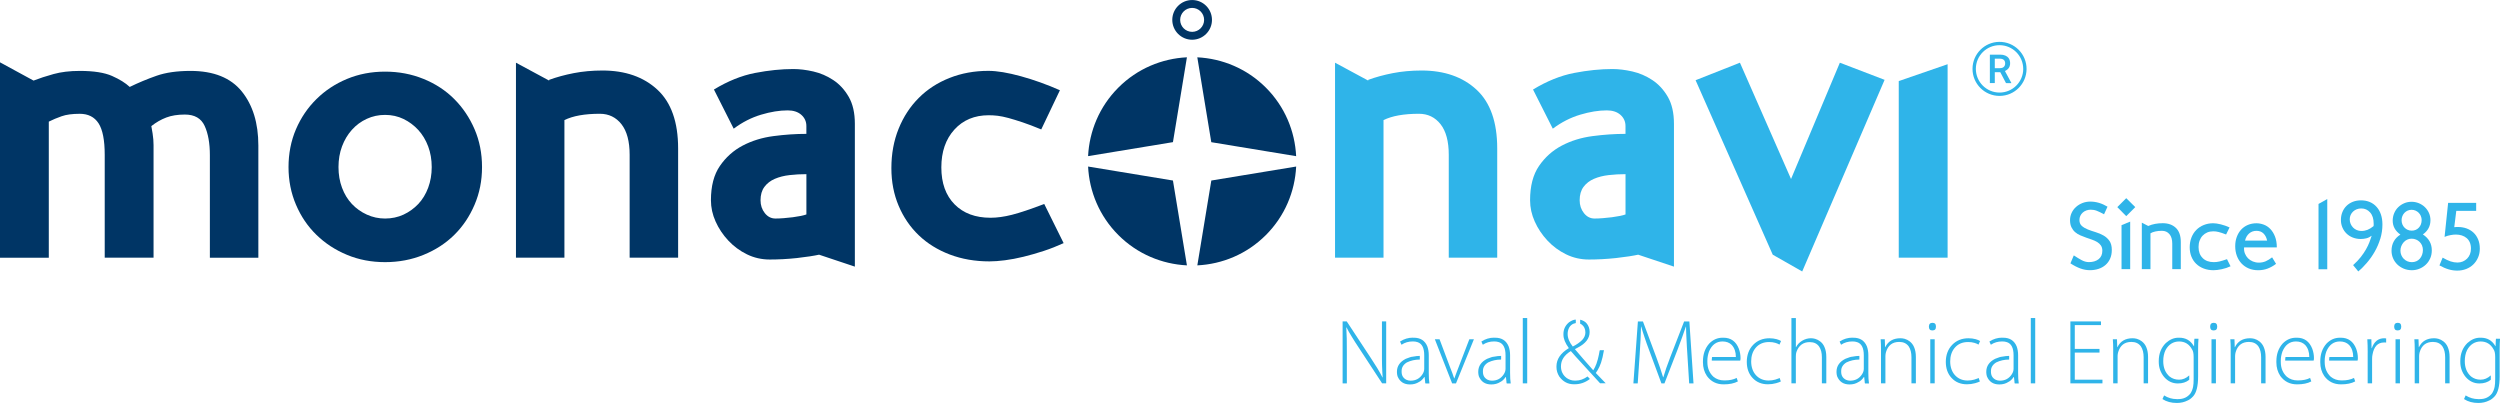
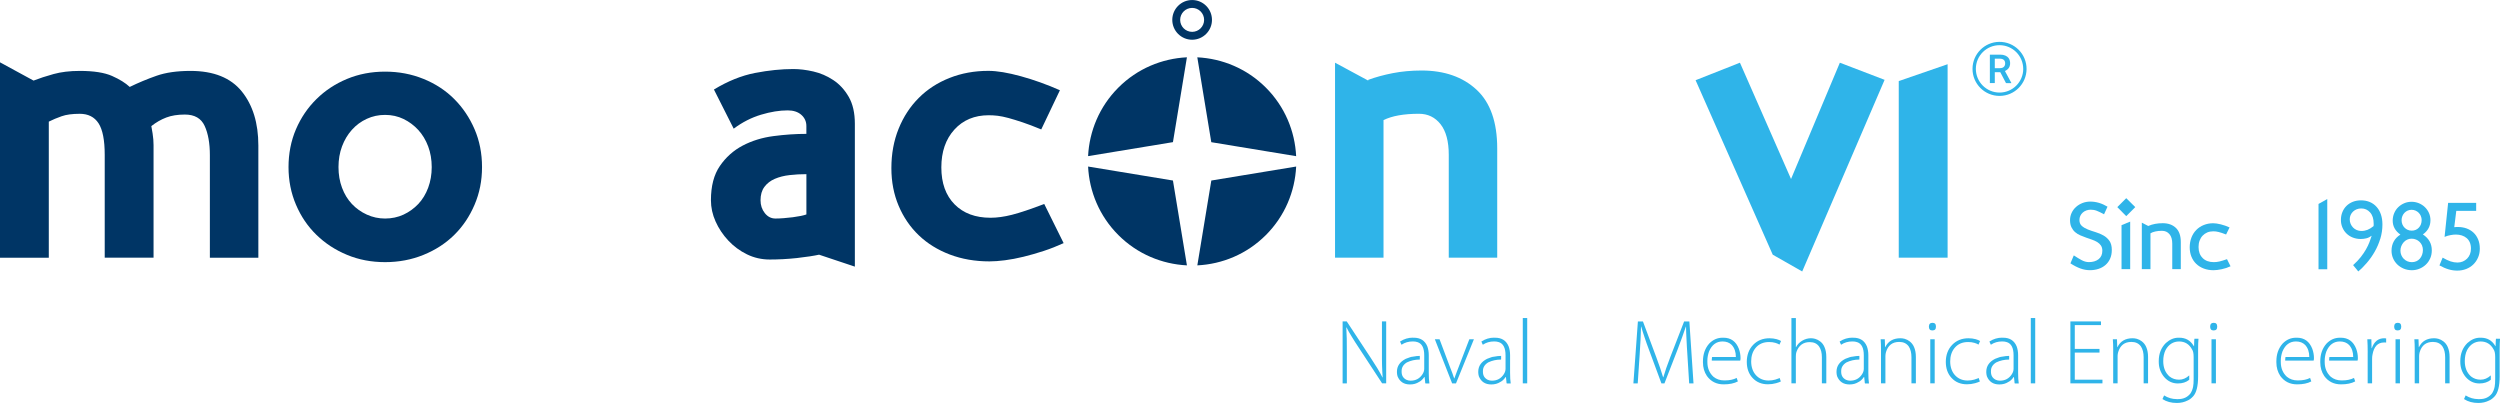
<svg xmlns="http://www.w3.org/2000/svg" id="Livello_2" data-name="Livello 2" viewBox="0 0 1068.98 172.29">
  <defs>
    <style>
      .cls-1 {
        fill: #003565;
      }

      .cls-2 {
        fill: #2fb4e9;
      }
    </style>
  </defs>
  <g id="Livello_1-2" data-name="Livello 1">
    <g>
      <g>
        <path class="cls-1" d="M22.87,31.67c3.24-.9,6.99-1.35,11.24-1.35,5.95,0,10.55.72,13.79,2.15,3.24,1.43,5.77,3.01,7.57,4.7,3.72-1.81,7.54-3.4,11.48-4.78,3.93-1.38,8.77-2.07,14.51-2.07,9.88,0,17.19,2.93,21.92,8.77,4.72,5.85,7.09,13.55,7.09,23.12v47.98h-20.73v-43.84c0-5.1-.74-9.27-2.23-12.51-1.49-3.24-4.3-4.86-8.45-4.86-3.09,0-5.74.42-7.97,1.27-2.23.85-4.36,2.07-6.38,3.67.1.43.29,1.49.55,3.19.27,1.7.4,3.35.4,4.94v48.14h-20.88v-43.99c0-6.27-.88-10.76-2.63-13.47-1.76-2.71-4.44-4.07-8.05-4.07-3.19,0-5.77.35-7.73,1.04-1.97.69-3.8,1.46-5.5,2.31v58.19H0V26.65l14.35,7.81c2.44-.96,5.29-1.89,8.53-2.79" />
        <path class="cls-1" d="M183.08,62.6c-1.01-2.71-2.42-5.05-4.22-7.02-1.81-1.97-3.91-3.53-6.3-4.7-2.4-1.16-5.03-1.75-7.89-1.75s-5.37.56-7.81,1.67c-2.45,1.12-4.57,2.68-6.38,4.7-1.81,2.02-3.22,4.38-4.23,7.09-1.01,2.71-1.51,5.66-1.51,8.85s.5,6.13,1.51,8.84c1.01,2.71,2.42,5.03,4.23,6.94,1.8,1.91,3.93,3.43,6.38,4.54,2.45,1.12,5.05,1.68,7.81,1.68s5.5-.56,7.89-1.68c2.39-1.11,4.48-2.63,6.3-4.54,1.8-1.91,3.21-4.23,4.22-6.94,1.01-2.71,1.52-5.65,1.52-8.84s-.51-6.14-1.52-8.85M202.92,87.54c-2.13,4.99-5.02,9.3-8.69,12.91-3.67,3.62-8.05,6.46-13.15,8.53-5.1,2.08-10.58,3.11-16.42,3.11s-11.27-1.03-16.26-3.11c-5-2.07-9.35-4.91-13.07-8.53-3.72-3.61-6.65-7.92-8.77-12.91-2.13-4.99-3.19-10.36-3.19-16.1s1.06-11.24,3.19-16.18c2.12-4.94,5.05-9.25,8.77-12.91,3.72-3.67,8.07-6.53,13.07-8.61,4.99-2.07,10.41-3.11,16.26-3.11s11.32,1.04,16.42,3.11c5.1,2.07,9.49,4.94,13.15,8.61,3.67,3.67,6.56,7.97,8.69,12.91,2.13,4.94,3.19,10.33,3.19,16.18s-1.06,11.11-3.19,16.1" />
-         <path class="cls-1" d="M234.81,34.14c3.19-1.17,6.69-2.12,10.52-2.87,3.82-.74,7.91-1.12,12.27-1.12,9.78,0,17.61,2.74,23.51,8.21,5.9,5.47,8.85,13.85,8.85,25.11v46.71h-20.73v-43.99c0-5.74-1.17-10.1-3.5-13.08-2.34-2.97-5.42-4.46-9.25-4.46-6.48,0-11.53.91-15.14,2.71v58.82h-20.72V26.81l14.19,7.65v-.32Z" />
        <path class="cls-1" d="M344.8,74.47c-2.45,0-4.84.13-7.17.4-2.34.26-4.44.8-6.3,1.59-1.86.8-3.35,1.94-4.46,3.43-1.12,1.49-1.67,3.4-1.67,5.74,0,2.13.61,3.96,1.83,5.5,1.22,1.54,2.74,2.31,4.55,2.31,1.06,0,2.26-.05,3.59-.16,1.33-.1,2.6-.24,3.82-.39,1.22-.16,2.36-.35,3.43-.56,1.06-.22,1.86-.43,2.39-.64v-17.22ZM350.22,108.9c-.96.22-2.28.45-3.98.72-1.7.26-3.54.5-5.5.72-1.97.21-3.96.37-5.98.48-2.02.1-3.88.15-5.58.15-3.51,0-6.78-.74-9.81-2.23-3.03-1.48-5.68-3.45-7.97-5.9-2.28-2.44-4.09-5.15-5.42-8.13-1.33-2.97-1.99-6-1.99-9.09,0-6.06,1.27-10.94,3.83-14.66,2.55-3.72,5.79-6.62,9.72-8.69,3.93-2.07,8.31-3.43,13.15-4.07,4.83-.64,9.53-.96,14.11-.96v-3.35c0-1.91-.72-3.5-2.15-4.78-1.44-1.27-3.37-1.91-5.82-1.91-3.51,0-7.31.61-11.4,1.84-4.09,1.22-8,3.21-11.71,5.98l-8.45-16.74c5.95-3.61,11.82-5.98,17.62-7.09,5.79-1.12,11.24-1.67,16.34-1.67,2.66,0,5.5.35,8.53,1.04,3.03.69,5.87,1.91,8.53,3.67,2.66,1.75,4.86,4.14,6.61,7.17,1.75,3.02,2.63,6.88,2.63,11.55v61.06l-15.3-5.11Z" />
        <path class="cls-1" d="M445.22,55.34c-3.08-1.28-5.74-2.28-7.97-3.03-2.23-.74-4.22-1.36-5.98-1.84-1.75-.48-3.29-.79-4.62-.96-1.33-.16-2.63-.23-3.9-.23-6.06,0-10.95,2.05-14.66,6.13-3.72,4.09-5.58,9.49-5.58,16.18s1.88,11.96,5.66,15.79c3.77,3.82,8.9,5.73,15.39,5.73,2.76,0,5.82-.42,9.16-1.27,3.35-.85,7.94-2.39,13.79-4.62l8.29,16.74c-2.77,1.27-5.61,2.39-8.53,3.35-2.93.96-5.8,1.78-8.61,2.47-2.82.69-5.47,1.19-7.97,1.51-2.5.32-4.71.48-6.62.48-6.16,0-11.82-.99-16.97-2.95-5.16-1.97-9.57-4.7-13.23-8.21-3.67-3.51-6.54-7.71-8.61-12.6-2.07-4.89-3.11-10.26-3.11-16.1,0-6.17,1.04-11.8,3.11-16.9,2.07-5.1,4.94-9.49,8.61-13.15,3.66-3.67,8.05-6.51,13.15-8.53,5.1-2.02,10.63-3.03,16.58-3.03,3.72,0,8.37.77,13.95,2.31,5.58,1.54,11.13,3.53,16.66,5.98l-7.97,16.74Z" />
        <path class="cls-2" d="M585.05,34.14c3.19-1.17,6.69-2.12,10.52-2.87,3.82-.74,7.91-1.12,12.27-1.12,9.78,0,17.62,2.74,23.52,8.21,5.9,5.47,8.84,13.85,8.84,25.11v46.71h-20.72v-43.99c0-5.74-1.17-10.1-3.51-13.08-2.34-2.97-5.42-4.46-9.25-4.46-6.48,0-11.53.91-15.14,2.71v58.82h-20.73V26.81l14.19,7.65v-.32Z" />
-         <path class="cls-2" d="M695.05,74.47c-2.45,0-4.84.13-7.17.4-2.34.26-4.44.8-6.3,1.59-1.86.8-3.35,1.94-4.46,3.43-1.12,1.49-1.67,3.4-1.67,5.74,0,2.13.61,3.96,1.83,5.5,1.22,1.54,2.73,2.31,4.55,2.31,1.06,0,2.25-.05,3.58-.16,1.33-.1,2.6-.24,3.83-.39,1.22-.16,2.36-.35,3.42-.56,1.06-.22,1.86-.43,2.4-.64v-17.22ZM700.47,108.9c-.96.22-2.28.45-3.98.72-1.7.26-3.53.5-5.5.72-1.97.21-3.96.37-5.98.48-2.02.1-3.88.15-5.58.15-3.51,0-6.78-.74-9.8-2.23-3.03-1.48-5.69-3.45-7.97-5.9-2.28-2.44-4.09-5.15-5.42-8.13-1.33-2.97-1.99-6-1.99-9.09,0-6.06,1.27-10.94,3.82-14.66,2.55-3.72,5.79-6.62,9.72-8.69,3.93-2.07,8.32-3.43,13.15-4.07,4.84-.64,9.54-.96,14.11-.96v-3.35c0-1.91-.72-3.5-2.15-4.78-1.44-1.27-3.37-1.91-5.82-1.91-3.5,0-7.31.61-11.4,1.84-4.09,1.22-8,3.21-11.72,5.98l-8.45-16.74c5.95-3.61,11.82-5.98,17.61-7.09,5.79-1.12,11.24-1.67,16.34-1.67,2.66,0,5.5.35,8.53,1.04,3.03.69,5.87,1.91,8.53,3.67s4.86,4.14,6.62,7.17c1.75,3.02,2.63,6.88,2.63,11.55v61.06l-15.3-5.11Z" />
        <polygon class="cls-2" points="770.61 116.08 758.01 108.9 725.02 34.3 743.98 26.81 765.83 76.54 786.71 26.81 805.84 34.14 770.61 116.08" />
        <polygon class="cls-2" points="832.78 110.18 811.89 110.18 811.89 34.67 832.78 27.46 832.78 110.18" />
        <path class="cls-1" d="M554.22,66.77c-.52-10.66-4.81-21.17-12.95-29.31-8.14-8.14-18.65-12.42-29.31-12.95l5.98,36.29,36.28,5.98ZM507.52,24.5c-10.66.53-21.17,4.81-29.31,12.95-8.14,8.15-12.42,18.65-12.95,29.31l36.28-5.98,5.98-36.29ZM465.26,71.21c.52,10.66,4.81,21.16,12.95,29.3,8.14,8.14,18.65,12.42,29.31,12.96l-5.98-36.28-36.28-5.98ZM511.97,113.47c10.66-.53,21.17-4.81,29.31-12.96,8.14-8.14,12.42-18.64,12.95-29.3l-36.28,5.98-5.98,36.28Z" />
        <path class="cls-1" d="M509.75,3.38c-2.83,0-5.12,2.3-5.12,5.12s2.29,5.12,5.12,5.12,5.12-2.3,5.12-5.12-2.29-5.12-5.12-5.12M509.75,16.99c-4.69,0-8.49-3.81-8.49-8.49s3.8-8.49,8.49-8.49,8.48,3.81,8.48,8.49-3.81,8.49-8.48,8.49" />
      </g>
      <g>
        <path class="cls-2" d="M902.26,110.63c-.49,1.08-1.17,1.99-2.01,2.71-.85.73-1.84,1.27-2.98,1.64-1.14.37-2.35.55-3.63.55-1.37,0-2.73-.24-4.09-.74-1.36-.49-2.77-1.22-4.25-2.18l1.44-3.41c1.23.82,2.36,1.51,3.39,2.06,1.03.55,2.05.82,3.06.82,1.7,0,3.08-.42,4.15-1.25,1.07-.83,1.6-2.05,1.6-3.63,0-.87-.2-1.61-.59-2.2-.4-.59-.92-1.08-1.57-1.48-.64-.39-1.38-.74-2.22-1.03-.83-.29-1.68-.58-2.54-.88-.86-.3-1.7-.63-2.53-.99-.82-.35-1.55-.82-2.2-1.37-.65-.57-1.16-1.26-1.56-2.08-.4-.82-.6-1.83-.6-3.04,0-1.09.22-2.13.68-3.1.45-.97,1.07-1.81,1.87-2.53.79-.71,1.71-1.27,2.75-1.68,1.04-.41,2.16-.62,3.37-.62,2.49,0,4.94.73,7.35,2.18l-1.48,3.25c-1.21-.66-2.23-1.15-3.06-1.48-.83-.33-1.71-.49-2.61-.49-.69,0-1.32.11-1.91.33-.59.22-1.1.52-1.54.92-.44.39-.78.86-1.03,1.4-.25.53-.37,1.11-.37,1.75,0,1.09.34,1.94,1.02,2.54.69.6,1.54,1.11,2.57,1.52,1.03.41,2.14.79,3.35,1.15,1.2.36,2.32.83,3.35,1.42,1.03.59,1.88,1.36,2.55,2.32.66.96,1,2.24,1,3.86,0,1.43-.25,2.68-.74,3.76" />
        <path class="cls-2" d="M907.15,115.09v-18.81l3.7-1.52v20.33h-3.7ZM909.16,92.42l-3.82-3.86,3.82-3.82,3.86,3.82-3.86,3.86Z" />
        <path class="cls-2" d="M928.84,115.09v-10.93c0-1.75-.4-3.1-1.21-4.05-.81-.94-1.87-1.42-3.19-1.42-1.09,0-2.06.1-2.87.29-.83.19-1.51.45-2.05.78v15.32h-3.7v-19.88l2.83,1.47v-.08c1.75-.76,3.79-1.15,6.12-1.15s4.2.66,5.6,1.99c1.41,1.33,2.12,3.34,2.12,6.05v11.6h-3.65Z" />
        <path class="cls-2" d="M949.96,115.12c-1.36.28-2.51.42-3.47.42-1.53,0-2.93-.24-4.19-.72-1.26-.48-2.33-1.15-3.22-2.01-.89-.86-1.57-1.89-2.06-3.1-.48-1.21-.72-2.54-.72-3.98s.25-2.89.74-4.15c.49-1.26,1.18-2.34,2.07-3.25.88-.9,1.95-1.61,3.19-2.11,1.25-.51,2.59-.76,4.05-.76.9,0,1.99.16,3.27.48,1.27.32,2.51.75,3.72,1.31l-1.48,3.02c-.69-.27-1.28-.5-1.79-.66-.5-.17-.97-.3-1.4-.41-.43-.11-.82-.19-1.17-.23-.35-.04-.72-.06-1.11-.06-.96,0-1.82.16-2.58.48-.77.33-1.43.79-1.99,1.38-.57.6-.99,1.31-1.29,2.12-.31.82-.45,1.72-.45,2.73,0,1.98.58,3.55,1.75,4.72,1.16,1.17,2.75,1.75,4.78,1.75.82,0,1.64-.1,2.45-.29.8-.19,1.87-.52,3.18-.98l1.52,3.04c-1.18.56-2.45.98-3.8,1.26" />
-         <path class="cls-2" d="M967.85,99.83c-.77-.75-1.77-1.13-3-1.13s-2.28.38-3.14,1.13c-.87.76-1.45,1.78-1.75,3.06h9.45c-.27-1.28-.79-2.3-1.56-3.06M959.55,105.77c-.08.94.04,1.8.35,2.6.31.8.76,1.49,1.33,2.07.57.57,1.27,1.03,2.07,1.36.81.33,1.66.5,2.57.5,1.05,0,2.01-.19,2.9-.57.89-.39,1.81-.95,2.77-1.69l1.68,2.78c-1.12.86-2.32,1.53-3.57,2.01-1.26.48-2.62.72-4.07.72s-2.82-.25-4.03-.76c-1.2-.5-2.23-1.22-3.1-2.14-.86-.92-1.52-2-1.99-3.26-.47-1.26-.7-2.63-.7-4.11s.22-2.74.66-3.94c.44-1.21,1.05-2.25,1.85-3.12.79-.87,1.75-1.55,2.87-2.03,1.13-.48,2.37-.72,3.74-.72,1.01,0,2.04.2,3.08.58,1.04.38,1.97,1,2.79,1.84.82.84,1.49,1.91,2.01,3.22.52,1.31.79,2.87.79,4.68h-14.01Z" />
        <polygon class="cls-2" points="991.38 87.2 991.38 115.13 995.12 115.13 995.12 85.11 991.38 87.2" />
        <path class="cls-2" d="M1013.43,90.82c-1.01-1.13-2.27-1.69-3.77-1.69-.71,0-1.36.12-1.95.35-.59.23-1.11.56-1.56.98s-.8.92-1.05,1.49c-.25.57-.37,1.18-.37,1.84,0,.7.13,1.36.39,1.95.26.6.61,1.12,1.05,1.57.44.45.96.8,1.57,1.06.6.26,1.26.39,1.97.39.93,0,1.8-.17,2.62-.49.83-.33,1.69-.86,2.59-1.59.03-.19.04-.37.04-.53v-.53c0-2.06-.5-3.66-1.52-4.78M1017.79,102.09c-.6,1.96-1.4,3.8-2.38,5.52-.98,1.72-2.1,3.31-3.33,4.74-1.23,1.44-2.46,2.68-3.69,3.72l-2.22-2.71c1.29-1.15,2.38-2.29,3.27-3.43.89-1.14,1.64-2.24,2.24-3.31.61-1.07,1.1-2.1,1.48-3.08.38-.99.7-1.9.95-2.75-.74.55-1.5.92-2.28,1.11-.78.19-1.58.29-2.4.29-1.21,0-2.33-.21-3.37-.61-1.05-.41-1.94-.98-2.69-1.71-.75-.73-1.35-1.59-1.77-2.59-.43-1-.64-2.07-.64-3.23,0-1.23.21-2.36.64-3.39.42-1.03,1.01-1.91,1.77-2.65.75-.74,1.66-1.31,2.71-1.73,1.05-.41,2.21-.61,3.47-.61,1.4,0,2.66.24,3.78.72,1.12.48,2.09,1.17,2.89,2.08.81.9,1.43,1.99,1.85,3.26.43,1.27.64,2.69.64,4.25,0,2.1-.3,4.14-.9,6.1" />
        <path class="cls-2" d="M1035.14,92.37c-.23-.54-.54-1-.92-1.39-.39-.39-.84-.7-1.36-.93-.52-.23-1.09-.34-1.69-.34s-1.16.11-1.68.34c-.52.23-.97.55-1.36.95-.38.4-.68.87-.9,1.41-.22.54-.33,1.12-.33,1.73,0,.65.11,1.24.33,1.78.22.54.52,1.01.92,1.41.39.4.85.72,1.37.95.52.23,1.09.34,1.73.34,1.23,0,2.24-.43,3.04-1.29.79-.86,1.19-1.95,1.19-3.27,0-.59-.12-1.15-.35-1.69M1035.66,104.98c-.25-.58-.59-1.09-1.03-1.53-.44-.44-.95-.78-1.54-1.02-.59-.25-1.22-.37-1.91-.37s-1.31.13-1.89.41c-.57.27-1.07.64-1.5,1.12-.42.48-.76,1.03-1.01,1.65-.25.62-.37,1.27-.37,1.96s.13,1.27.37,1.88c.25.6.59,1.12,1.03,1.57.44.45.95.8,1.54,1.06.59.26,1.24.39,1.95.39s1.32-.13,1.91-.39c.59-.26,1.09-.62,1.5-1.1.41-.48.74-1.03.96-1.67.23-.64.35-1.32.35-2.06,0-.68-.13-1.31-.37-1.89M1039.15,110.41c-.44,1.04-1.05,1.94-1.83,2.69-.78.75-1.69,1.35-2.73,1.78-1.04.44-2.15.66-3.32.66s-2.38-.22-3.43-.66c-1.05-.44-1.97-1.03-2.75-1.78-.78-.75-1.39-1.64-1.83-2.65-.44-1.01-.66-2.1-.66-3.24,0-1.48.32-2.8.95-3.96.63-1.16,1.57-2.14,2.84-2.94-2.19-1.56-3.29-3.54-3.29-5.95,0-1.15.22-2.23.64-3.22.43-1,1.01-1.86,1.75-2.57.74-.71,1.6-1.27,2.57-1.68.96-.41,2-.61,3.1-.61s2.14.21,3.12.61c.99.41,1.85.97,2.58,1.68.74.71,1.32,1.55,1.75,2.51.42.96.63,1.99.63,3.08,0,2.52-1.08,4.55-3.24,6.08,2.55,1.67,3.82,3.94,3.82,6.82,0,1.21-.22,2.33-.66,3.37" />
        <path class="cls-2" d="M1059.62,110.05c-.48,1.15-1.15,2.14-2.01,2.99-.86.85-1.88,1.5-3.06,1.97-1.18.46-2.46.7-3.86.7-1.26,0-2.49-.18-3.7-.54-1.21-.35-2.5-.92-3.9-1.68l1.36-3.33c1.26.74,2.39,1.27,3.39,1.61,1,.33,1.98.49,2.93.49.85,0,1.62-.15,2.32-.45.7-.3,1.31-.71,1.83-1.23.52-.52.92-1.14,1.21-1.87.29-.73.43-1.53.43-2.41,0-1.01-.17-1.89-.49-2.65-.33-.75-.79-1.38-1.38-1.87-.59-.49-1.27-.86-2.05-1.11-.78-.25-1.62-.37-2.52-.37-.74,0-1.53.08-2.38.25-.85.16-1.67.41-2.46.74l1.52-14.54h11.99v3.41h-8.5l-.87,6.98c.27-.03.53-.05.76-.06.23-.01.49-.02.76-.02,1.37,0,2.63.21,3.78.63,1.15.43,2.14,1.03,2.98,1.83.83.79,1.48,1.76,1.95,2.91.47,1.15.7,2.43.7,3.85s-.24,2.62-.72,3.77" />
      </g>
      <g>
        <path class="cls-2" d="M574.09,163.92v-26.48h1.77l10.29,15.64c1.15,1.78,2.09,3.26,2.83,4.44.84,1.39,1.56,2.69,2.16,3.89l.08-.04c-.13-1.65-.22-3.37-.27-5.15,0-.81-.01-1.7-.04-2.67v-16.11h1.81v26.48h-1.73l-11.55-17.64-1.34-2.16c-.97-1.54-1.76-2.93-2.36-4.16l-.08.04c.1,1.55.17,3.16.2,4.83.03,1.44.04,3.34.04,5.7v13.4h-1.81Z" />
        <path class="cls-2" d="M604.18,144.4h.35c2.83,0,4.75,1.23,5.77,3.69.42,1.13.63,2.38.63,3.77v7.54c0,1.94.09,3.44.27,4.52l-.04.04h-1.65c-.08,0-.13-.33-.16-.98l-.2-1.77h-.12c-.73,1.05-1.49,1.75-2.28,2.12-1.1.71-2.38,1.06-3.85,1.06-2.62,0-4.4-1.18-5.34-3.54-.16-.6-.24-1.14-.24-1.61v-.31c0-2.38,1.26-4.22,3.77-5.5,1.47-.6,2.44-.9,2.91-.9,1.23-.24,2.25-.35,3.06-.35h.04v1.49l-.08.08c-1.94,0-3.76.41-5.46,1.22-1.49.92-2.24,2.14-2.24,3.65v.35c0,1.6.68,2.74,2.04,3.42.58.26,1.17.39,1.77.39,2.23,0,3.93-.92,5.11-2.75.5-.76.75-1.54.75-2.36v-5.74c0-3.12-.94-4.99-2.83-5.62-.6-.21-1.26-.31-1.96-.31h-.12c-1.81,0-3.41.47-4.79,1.41-.05,0-.26-.46-.63-1.38,1.7-1.1,3.54-1.65,5.5-1.65Z" />
        <path class="cls-2" d="M615.54,145.07l4.4,11.71c.79,1.94,1.4,3.61,1.85,5.03h.08c.21-.65.51-1.47.9-2.44.05-.18.13-.39.24-.63l5.26-13.67h1.96l-7.66,18.86h-1.65l-7.39-18.86h2Z" />
        <path class="cls-2" d="M638.95,144.4h.35c2.83,0,4.75,1.23,5.77,3.69.42,1.13.63,2.38.63,3.77v7.54c0,1.94.09,3.44.27,4.52l-.04.04h-1.65c-.08,0-.13-.33-.16-.98l-.2-1.77h-.12c-.73,1.05-1.49,1.75-2.28,2.12-1.1.71-2.38,1.06-3.85,1.06-2.62,0-4.4-1.18-5.34-3.54-.16-.6-.24-1.14-.24-1.61v-.31c0-2.38,1.26-4.22,3.77-5.5,1.47-.6,2.44-.9,2.91-.9,1.23-.24,2.25-.35,3.06-.35h.04v1.49l-.08.08c-1.94,0-3.76.41-5.46,1.22-1.49.92-2.24,2.14-2.24,3.65v.35c0,1.6.68,2.74,2.04,3.42.58.26,1.17.39,1.77.39,2.23,0,3.93-.92,5.11-2.75.5-.76.75-1.54.75-2.36v-5.74c0-3.12-.94-4.99-2.83-5.62-.6-.21-1.26-.31-1.96-.31h-.12c-1.81,0-3.41.47-4.79,1.41-.05,0-.26-.46-.63-1.38,1.7-1.1,3.54-1.65,5.5-1.65Z" />
        <path class="cls-2" d="M651.13,135.99h1.89v27.93h-1.89v-27.93Z" />
-         <path class="cls-2" d="M673.76,136.66l.04.04v1.41c0,.05-.27.13-.82.24-.86.31-1.55.9-2.04,1.77-.42.84-.63,1.73-.63,2.67,0,1.75.73,3.55,2.2,5.38,1.62-.81,2.97-1.75,4.05-2.83.89-.97,1.34-2.03,1.34-3.18,0-1.49-.54-2.63-1.61-3.42l-.63-.35v-1.61l.04-.04v-.04c1.13.29,2,.77,2.63,1.45.92,1.05,1.38,2.29,1.38,3.73v.12c0,2.7-1.72,4.92-5.15,6.68-.18.13-.55.33-1.1.59v.08c1.91,2.28,4.5,5.26,7.78,8.96h.04c.52-.84.97-1.75,1.34-2.75.45-1.28.8-2.59,1.06-3.93.21-1.26.34-1.89.39-1.89h1.77c-.37,2.2-.79,3.99-1.26,5.38-.45,1.28-.96,2.38-1.53,3.3l-.71,1.06c1.36,1.36,2.76,2.82,4.2,4.36v.04h-2.36c-2.38-2.54-5.88-6.37-10.49-11.47l-2-2.28h-.04c-2.8,1.7-4.2,3.88-4.2,6.52,0,2.07.81,3.73,2.44,4.99,1.1.73,2.24,1.1,3.42,1.1h.47c1.73,0,3.4-.59,5.03-1.77l.98,1.02v.08c-1.96,1.49-4.12,2.24-6.48,2.24h-.35c-2.51,0-4.57-1.07-6.17-3.22-.84-1.31-1.26-2.68-1.26-4.12v-.31c0-3.06,1.75-5.66,5.26-7.78v-.08c-1.52-2.09-2.28-3.98-2.28-5.66v-.31c0-2.02.8-3.69,2.4-5.03,1.1-.76,2.06-1.14,2.87-1.14Z" />
        <path class="cls-2" d="M721.3,148.29c-.08-1.23-.13-2.29-.16-3.18-.13-2.38-.2-4.2-.2-5.46h-.08l-1.57,4.52c-.65,1.81-1.32,3.6-2,5.38l-5.58,14.38h-1.3l-6.29-17.01-.9-2.63c-.6-1.78-1.09-3.33-1.45-4.64h-.08l-.2,5.58c-.1,2.28-.24,4.45-.39,6.52l-.82,12.18h-1.85l1.92-26.48h2.16l5.7,15.28c1.2,3.2,2.17,6.05,2.91,8.56h.12c.31-1.1.72-2.38,1.22-3.85l1.73-4.71,5.93-15.28h2.24l1.77,26.48h-1.85l-.98-15.64Z" />
        <path class="cls-2" d="M736.58,144.4h.35c3.17,0,5.37,1.58,6.6,4.75.47,1.31.71,2.65.71,4.01-.03.68-.08,1.02-.16,1.02h-12.06l-.08-.04v-.2c.03-.86.09-1.3.2-1.3h10.1v-.04c0-2.12-.59-3.82-1.77-5.11-1-1-2.31-1.49-3.93-1.49-2.65,0-4.57,1.43-5.77,4.28-.47,1.31-.71,2.62-.71,3.93v.59c0,2.59.86,4.69,2.59,6.29,1.28,1.05,2.8,1.57,4.56,1.57h.35c1.96,0,3.64-.35,5.03-1.06.05.03.22.52.51,1.49-1.57.84-3.59,1.26-6.05,1.26-3.06,0-5.46-1.19-7.19-3.58-1.13-1.7-1.69-3.64-1.69-5.81v-.47c0-3.04.89-5.57,2.67-7.58,1.62-1.68,3.54-2.51,5.74-2.51Z" />
        <path class="cls-2" d="M761.49,163.1c-.13.05-.25.1-.35.16-.16.08-.31.14-.47.2-.39.16-.8.29-1.22.39-1.13.31-2.29.47-3.5.47-2.7,0-4.89-.9-6.56-2.71-1.65-1.75-2.48-4.06-2.48-6.91s.92-5.41,2.75-7.27c1.81-1.86,4.12-2.79,6.95-2.79,1.07,0,2.1.13,3.06.39.84.24,1.47.5,1.89.79l-.67,1.53c-.52-.31-1.11-.56-1.77-.75-.81-.24-1.7-.35-2.67-.35-2.44,0-4.35.83-5.74,2.48-1.28,1.52-1.92,3.46-1.92,5.81s.69,4.44,2.08,5.93c1.39,1.49,3.18,2.24,5.38,2.24,1,0,1.94-.13,2.83-.39.34-.08.68-.2,1.02-.35l.47-.16.39-.2.51,1.49Z" />
        <path class="cls-2" d="M766.01,135.99h1.89v12.45h.08c.58-1.13,1.43-2.03,2.55-2.71,1.2-.73,2.47-1.1,3.81-1.1.58,0,1.17.08,1.77.24.81.24,1.53.6,2.16,1.1.81.6,1.43,1.4,1.85,2.4.52,1.15.79,2.55.79,4.2v11.35h-1.89v-11.16c0-1.89-.38-3.39-1.14-4.52-.89-1.31-2.24-1.96-4.05-1.96-2.8,0-4.7,1.41-5.7,4.24-.16.47-.24,1.1-.24,1.89v11.51h-1.89v-27.93Z" />
        <path class="cls-2" d="M792.13,144.4h.35c2.83,0,4.75,1.23,5.78,3.69.42,1.13.63,2.38.63,3.77v7.54c0,1.94.09,3.44.27,4.52l-.04.04h-1.65c-.08,0-.13-.33-.16-.98l-.2-1.77h-.12c-.73,1.05-1.49,1.75-2.28,2.12-1.1.71-2.38,1.06-3.85,1.06-2.62,0-4.4-1.18-5.34-3.54-.16-.6-.24-1.14-.24-1.61v-.31c0-2.38,1.26-4.22,3.77-5.5,1.47-.6,2.44-.9,2.91-.9,1.23-.24,2.25-.35,3.06-.35h.04v1.49l-.08.08c-1.94,0-3.76.41-5.46,1.22-1.49.92-2.24,2.14-2.24,3.65v.35c0,1.6.68,2.74,2.04,3.42.58.26,1.17.39,1.77.39,2.23,0,3.93-.92,5.11-2.75.5-.76.75-1.54.75-2.36v-5.74c0-3.12-.94-4.99-2.83-5.62-.6-.21-1.26-.31-1.96-.31h-.12c-1.81,0-3.41.47-4.79,1.41-.05,0-.26-.46-.63-1.38,1.7-1.1,3.54-1.65,5.5-1.65Z" />
        <path class="cls-2" d="M804.31,149.58c0-1.68-.05-3.18-.16-4.52h1.77l.12,3.38h.08c1.23-2.54,3.39-3.81,6.48-3.81.6,0,1.21.08,1.81.24.81.24,1.53.6,2.16,1.1.81.63,1.43,1.43,1.85,2.4.52,1.18.79,2.59.79,4.24v11.31h-1.89v-11.16c0-1.91-.38-3.44-1.14-4.6-.92-1.31-2.28-1.96-4.09-1.96-2.91,0-4.79,1.45-5.66,4.36-.16.58-.24,1.13-.24,1.65v11.71h-1.89v-14.34Z" />
        <path class="cls-2" d="M826.23,141.29c-.97,0-1.45-.54-1.45-1.61s.51-1.65,1.53-1.65,1.49.55,1.49,1.65-.51,1.61-1.53,1.61h-.04ZM825.37,163.92v-18.86h1.89v18.86h-1.89Z" />
        <path class="cls-2" d="M846.58,163.1c-.13.05-.25.1-.35.16-.16.08-.31.14-.47.2-.39.16-.8.29-1.22.39-1.13.31-2.29.47-3.5.47-2.7,0-4.89-.9-6.56-2.71-1.65-1.75-2.47-4.06-2.47-6.91s.92-5.41,2.75-7.27c1.81-1.86,4.12-2.79,6.95-2.79,1.07,0,2.1.13,3.06.39.84.24,1.47.5,1.89.79l-.67,1.53c-.52-.31-1.11-.56-1.77-.75-.81-.24-1.7-.35-2.67-.35-2.44,0-4.35.83-5.74,2.48-1.28,1.52-1.92,3.46-1.92,5.81s.69,4.44,2.08,5.93c1.39,1.49,3.18,2.24,5.38,2.24,1,0,1.94-.13,2.83-.39.34-.08.68-.2,1.02-.35l.47-.16.39-.2.51,1.49Z" />
        <path class="cls-2" d="M856.17,144.4h.35c2.83,0,4.75,1.23,5.78,3.69.42,1.13.63,2.38.63,3.77v7.54c0,1.94.09,3.44.27,4.52l-.04.04h-1.65c-.08,0-.13-.33-.16-.98l-.2-1.77h-.12c-.73,1.05-1.49,1.75-2.28,2.12-1.1.71-2.38,1.06-3.85,1.06-2.62,0-4.4-1.18-5.34-3.54-.16-.6-.24-1.14-.24-1.61v-.31c0-2.38,1.26-4.22,3.77-5.5,1.47-.6,2.44-.9,2.91-.9,1.23-.24,2.25-.35,3.06-.35h.04v1.49l-.08.08c-1.94,0-3.76.41-5.46,1.22-1.49.92-2.24,2.14-2.24,3.65v.35c0,1.6.68,2.74,2.04,3.42.58.26,1.17.39,1.77.39,2.23,0,3.93-.92,5.11-2.75.5-.76.75-1.54.75-2.36v-5.74c0-3.12-.94-4.99-2.83-5.62-.6-.21-1.26-.31-1.96-.31h-.12c-1.81,0-3.41.47-4.79,1.41-.05,0-.26-.46-.63-1.38,1.7-1.1,3.54-1.65,5.5-1.65Z" />
        <path class="cls-2" d="M868.35,135.99h1.89v27.93h-1.89v-27.93Z" />
        <path class="cls-2" d="M897.73,150.76h-10.57v11.59h11.83v1.57h-13.71v-26.48h13.08v1.57h-11.2v10.18h10.57v1.57Z" />
        <path class="cls-2" d="M903.59,149.58c0-1.68-.05-3.18-.16-4.52h1.77l.12,3.38h.08c1.23-2.54,3.39-3.81,6.48-3.81.6,0,1.21.08,1.81.24.81.24,1.53.6,2.16,1.1.81.63,1.43,1.43,1.85,2.4.52,1.18.79,2.59.79,4.24v11.31h-1.89v-11.16c0-1.91-.38-3.44-1.14-4.6-.92-1.31-2.28-1.96-4.09-1.96-2.91,0-4.79,1.45-5.66,4.36-.16.58-.24,1.13-.24,1.65v11.71h-1.89v-14.34Z" />
        <path class="cls-2" d="M931.48,144.4h.35c2.7,0,4.73,1.13,6.09,3.38.05.13.12.22.2.28h.04c.05-2.15.1-3.22.16-3.22h1.65l.04.04h.04c-.11,1.18-.16,2.67-.16,4.48v11.59c0,4.17-.72,7.02-2.16,8.56-.81.86-1.58,1.44-2.32,1.73-1.39.71-2.93,1.06-4.64,1.06-2.38,0-4.41-.55-6.09-1.65v-.08c.42-1,.64-1.49.67-1.49,1.68,1.05,3.47,1.57,5.38,1.57h.12l.16.04.2-.04h.2c2.2,0,3.93-.8,5.19-2.4.52-.76.9-1.7,1.14-2.83.16-.81.24-1.95.24-3.42v-9.27c0-1.6-.22-2.7-.67-3.3-1.23-2.28-3.08-3.42-5.54-3.42s-4.5,1.23-5.81,3.69c-.65,1.33-.98,2.91-.98,4.71,0,2.8.89,4.99,2.67,6.56,1.15.92,2.51,1.38,4.09,1.38s3.01-.6,4.32-1.81h.04v1.85c-1.28,1.05-2.91,1.57-4.87,1.57-2.33,0-4.3-.93-5.89-2.79-1.52-1.86-2.28-4.01-2.28-6.44v-.35c0-3.14,1.01-5.71,3.03-7.7,1.68-1.52,3.48-2.28,5.42-2.28Z" />
        <path class="cls-2" d="M946.49,141.29c-.97,0-1.45-.54-1.45-1.61s.51-1.65,1.53-1.65,1.49.55,1.49,1.65-.51,1.61-1.53,1.61h-.04ZM945.62,163.92v-18.86h1.89v18.86h-1.89Z" />
-         <path class="cls-2" d="M953.83,149.58c0-1.68-.05-3.18-.16-4.52h1.77l.12,3.38h.08c1.23-2.54,3.39-3.81,6.48-3.81.6,0,1.2.08,1.81.24.81.24,1.53.6,2.16,1.1.81.63,1.43,1.43,1.85,2.4.52,1.18.79,2.59.79,4.24v11.31h-1.89v-11.16c0-1.91-.38-3.44-1.14-4.6-.92-1.31-2.28-1.96-4.09-1.96-2.91,0-4.79,1.45-5.66,4.36-.16.58-.24,1.13-.24,1.65v11.71h-1.89v-14.34Z" />
        <path class="cls-2" d="M981.77,144.4h.35c3.17,0,5.37,1.58,6.6,4.75.47,1.31.71,2.65.71,4.01-.03.68-.08,1.02-.16,1.02h-12.06l-.08-.04v-.2c.03-.86.09-1.3.2-1.3h10.1v-.04c0-2.12-.59-3.82-1.77-5.11-1-1-2.3-1.49-3.93-1.49-2.65,0-4.57,1.43-5.77,4.28-.47,1.31-.71,2.62-.71,3.93v.59c0,2.59.86,4.69,2.59,6.29,1.28,1.05,2.8,1.57,4.56,1.57h.35c1.96,0,3.64-.35,5.03-1.06.05.03.22.52.51,1.49-1.57.84-3.59,1.26-6.05,1.26-3.06,0-5.46-1.19-7.19-3.58-1.13-1.7-1.69-3.64-1.69-5.81v-.47c0-3.04.89-5.57,2.67-7.58,1.62-1.68,3.54-2.51,5.74-2.51Z" />
        <path class="cls-2" d="M1000.55,144.4h.35c3.17,0,5.37,1.58,6.6,4.75.47,1.31.71,2.65.71,4.01-.03.68-.08,1.02-.16,1.02h-12.06l-.08-.04v-.2c.03-.86.09-1.3.2-1.3h10.1v-.04c0-2.12-.59-3.82-1.77-5.11-1-1-2.31-1.49-3.93-1.49-2.65,0-4.57,1.43-5.78,4.28-.47,1.31-.71,2.62-.71,3.93v.59c0,2.59.86,4.69,2.59,6.29,1.28,1.05,2.8,1.57,4.56,1.57h.35c1.96,0,3.64-.35,5.03-1.06.05.03.22.52.51,1.49-1.57.84-3.59,1.26-6.05,1.26-3.06,0-5.46-1.19-7.19-3.58-1.13-1.7-1.69-3.64-1.69-5.81v-.47c0-3.04.89-5.57,2.67-7.58,1.62-1.68,3.54-2.51,5.74-2.51Z" />
        <path class="cls-2" d="M1012.41,150.72c0-2.12-.05-4.01-.16-5.66h1.73l.08,3.81h.12c.97-2.83,2.75-4.24,5.34-4.24.13,0,.26.01.39.04.13,0,.26.01.39.04v1.77c-.13-.03-.28-.04-.43-.04h-.47c-2.7,0-4.35,1.75-4.95,5.26-.11.5-.16,1.1-.16,1.81v10.41h-1.89v-13.2Z" />
        <path class="cls-2" d="M1025.18,141.29c-.97,0-1.45-.54-1.45-1.61s.51-1.65,1.53-1.65,1.49.55,1.49,1.65-.51,1.61-1.53,1.61h-.04ZM1024.31,163.92v-18.86h1.89v18.86h-1.89Z" />
        <path class="cls-2" d="M1032.52,149.58c0-1.68-.05-3.18-.16-4.52h1.77l.12,3.38h.08c1.23-2.54,3.39-3.81,6.48-3.81.6,0,1.21.08,1.81.24.81.24,1.53.6,2.16,1.1.81.63,1.43,1.43,1.85,2.4.52,1.18.79,2.59.79,4.24v11.31h-1.89v-11.16c0-1.91-.38-3.44-1.14-4.6-.92-1.31-2.28-1.96-4.09-1.96-2.91,0-4.79,1.45-5.66,4.36-.16.58-.24,1.13-.24,1.65v11.71h-1.89v-14.34Z" />
        <path class="cls-2" d="M1060.42,144.4h.35c2.7,0,4.73,1.13,6.09,3.38.05.13.12.22.2.28h.04c.05-2.15.1-3.22.16-3.22h1.65l.04.04h.04c-.1,1.18-.16,2.67-.16,4.48v11.59c0,4.17-.72,7.02-2.16,8.56-.81.86-1.58,1.44-2.32,1.73-1.39.71-2.93,1.06-4.64,1.06-2.38,0-4.41-.55-6.09-1.65v-.08c.42-1,.64-1.49.67-1.49,1.68,1.05,3.47,1.57,5.38,1.57h.12l.16.04.2-.04h.2c2.2,0,3.93-.8,5.19-2.4.52-.76.9-1.7,1.14-2.83.16-.81.24-1.95.24-3.42v-9.27c0-1.6-.22-2.7-.67-3.3-1.23-2.28-3.08-3.42-5.54-3.42s-4.5,1.23-5.81,3.69c-.66,1.33-.98,2.91-.98,4.71,0,2.8.89,4.99,2.67,6.56,1.15.92,2.51,1.38,4.09,1.38s3.01-.6,4.32-1.81h.04v1.85c-1.28,1.05-2.91,1.57-4.87,1.57-2.33,0-4.3-.93-5.89-2.79-1.52-1.86-2.28-4.01-2.28-6.44v-.35c0-3.14,1.01-5.71,3.03-7.7,1.68-1.52,3.48-2.28,5.42-2.28Z" />
      </g>
      <g>
        <path class="cls-2" d="M866.54,29.58c-.07,6.29-5.17,11.4-11.49,11.43-6.44.04-11.66-5.19-11.62-11.62.04-6.32,5.14-11.41,11.41-11.49,6.5-.08,11.77,5.21,11.7,11.68ZM865.11,29.46c0-5.57-4.51-10.1-10.05-10.14-5.61-.04-10.19,4.49-10.2,10.09-.02,5.61,4.52,10.16,10.12,10.17,5.58,0,10.13-4.53,10.14-10.12Z" />
        <path class="cls-2" d="M860.03,35.54c-.06,0-.09,0-.12,0-.68,0-1.37,0-2.05,0-.08,0-.12-.02-.16-.09-.77-1.49-1.55-2.97-2.32-4.46-.05-.1-.11-.14-.22-.13-.69,0-1.38,0-2.07,0-.04,0-.08,0-.13,0v4.67h-2.11v-12.16s.03,0,.05,0c1.5,0,3.01,0,4.51,0,.71,0,1.4.12,2.06.4,1.21.51,1.88,1.44,2.02,2.74.07.61.04,1.22-.17,1.81-.28.82-.85,1.4-1.59,1.82-.14.08-.29.15-.44.22.17.31.33.62.5.93.73,1.35,1.46,2.7,2.19,4.06.03.05.03.11.05.18ZM852.96,29.15c.05,0,.1,0,.14,0,.68,0,1.35,0,2.03,0,.25,0,.5-.03.75-.08.63-.14,1.12-.49,1.37-1.11.15-.38.17-.77.13-1.17-.08-.82-.57-1.4-1.37-1.6-.27-.07-.55-.1-.82-.11-.7-.01-1.41,0-2.11,0h-.12v4.07Z" />
      </g>
    </g>
  </g>
</svg>